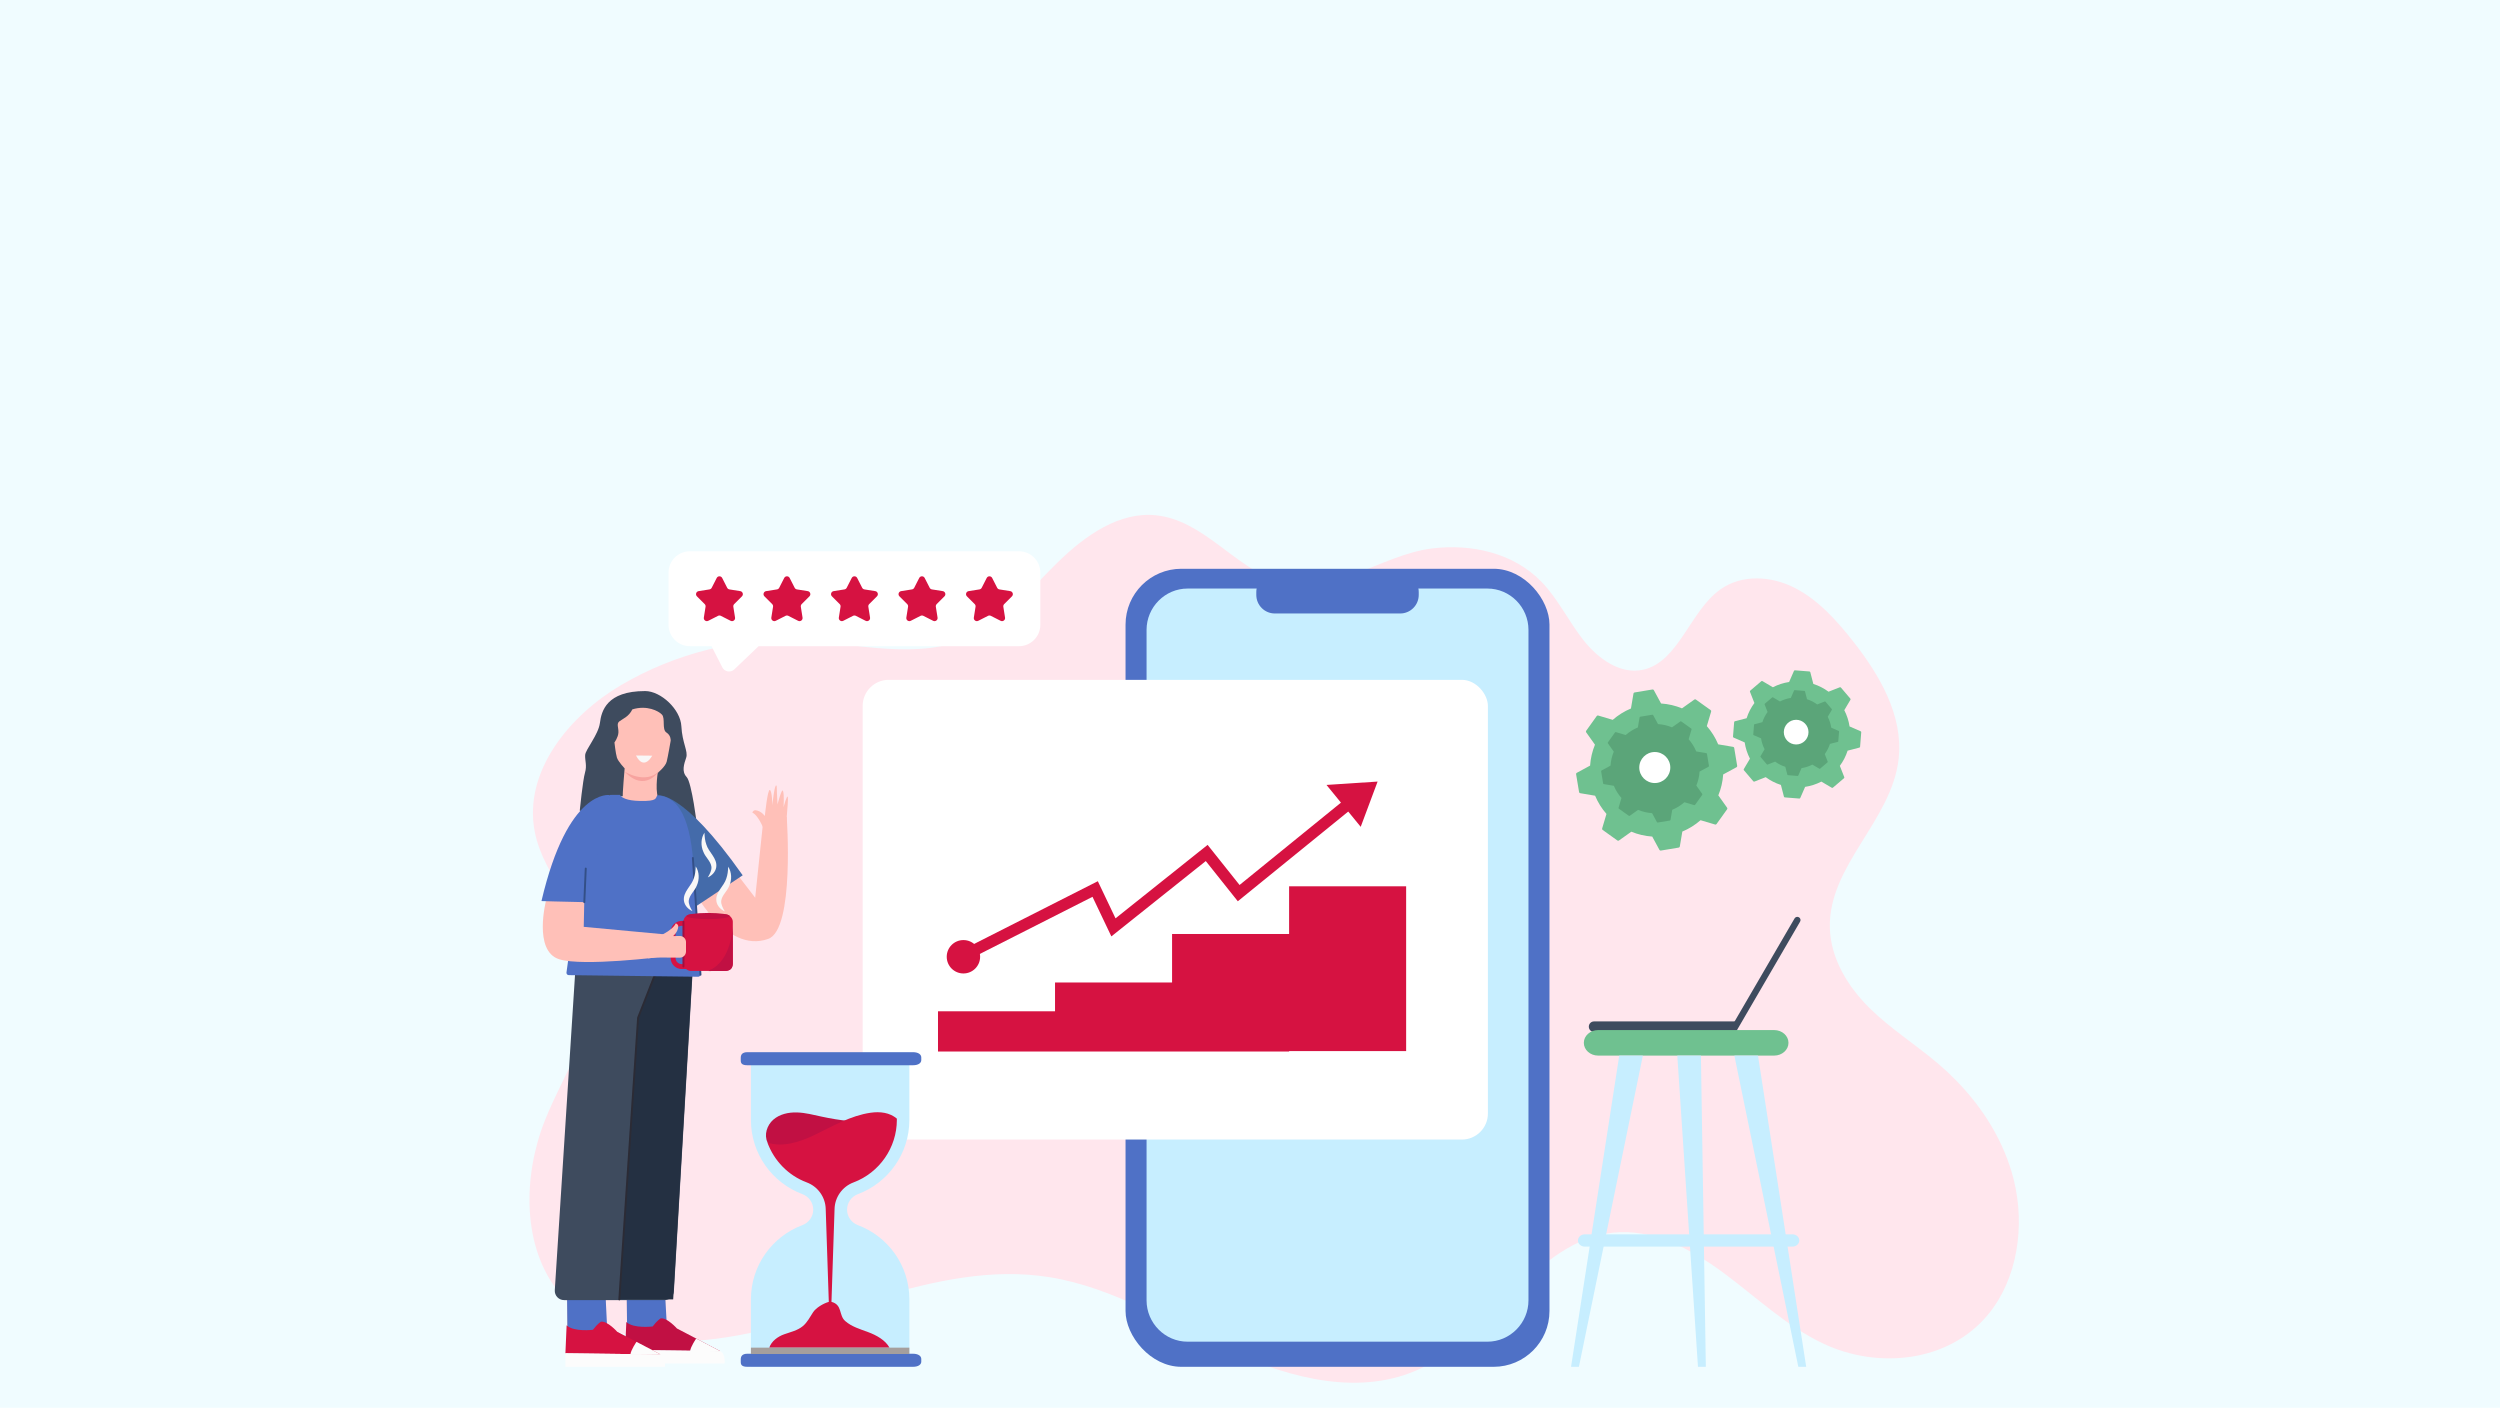
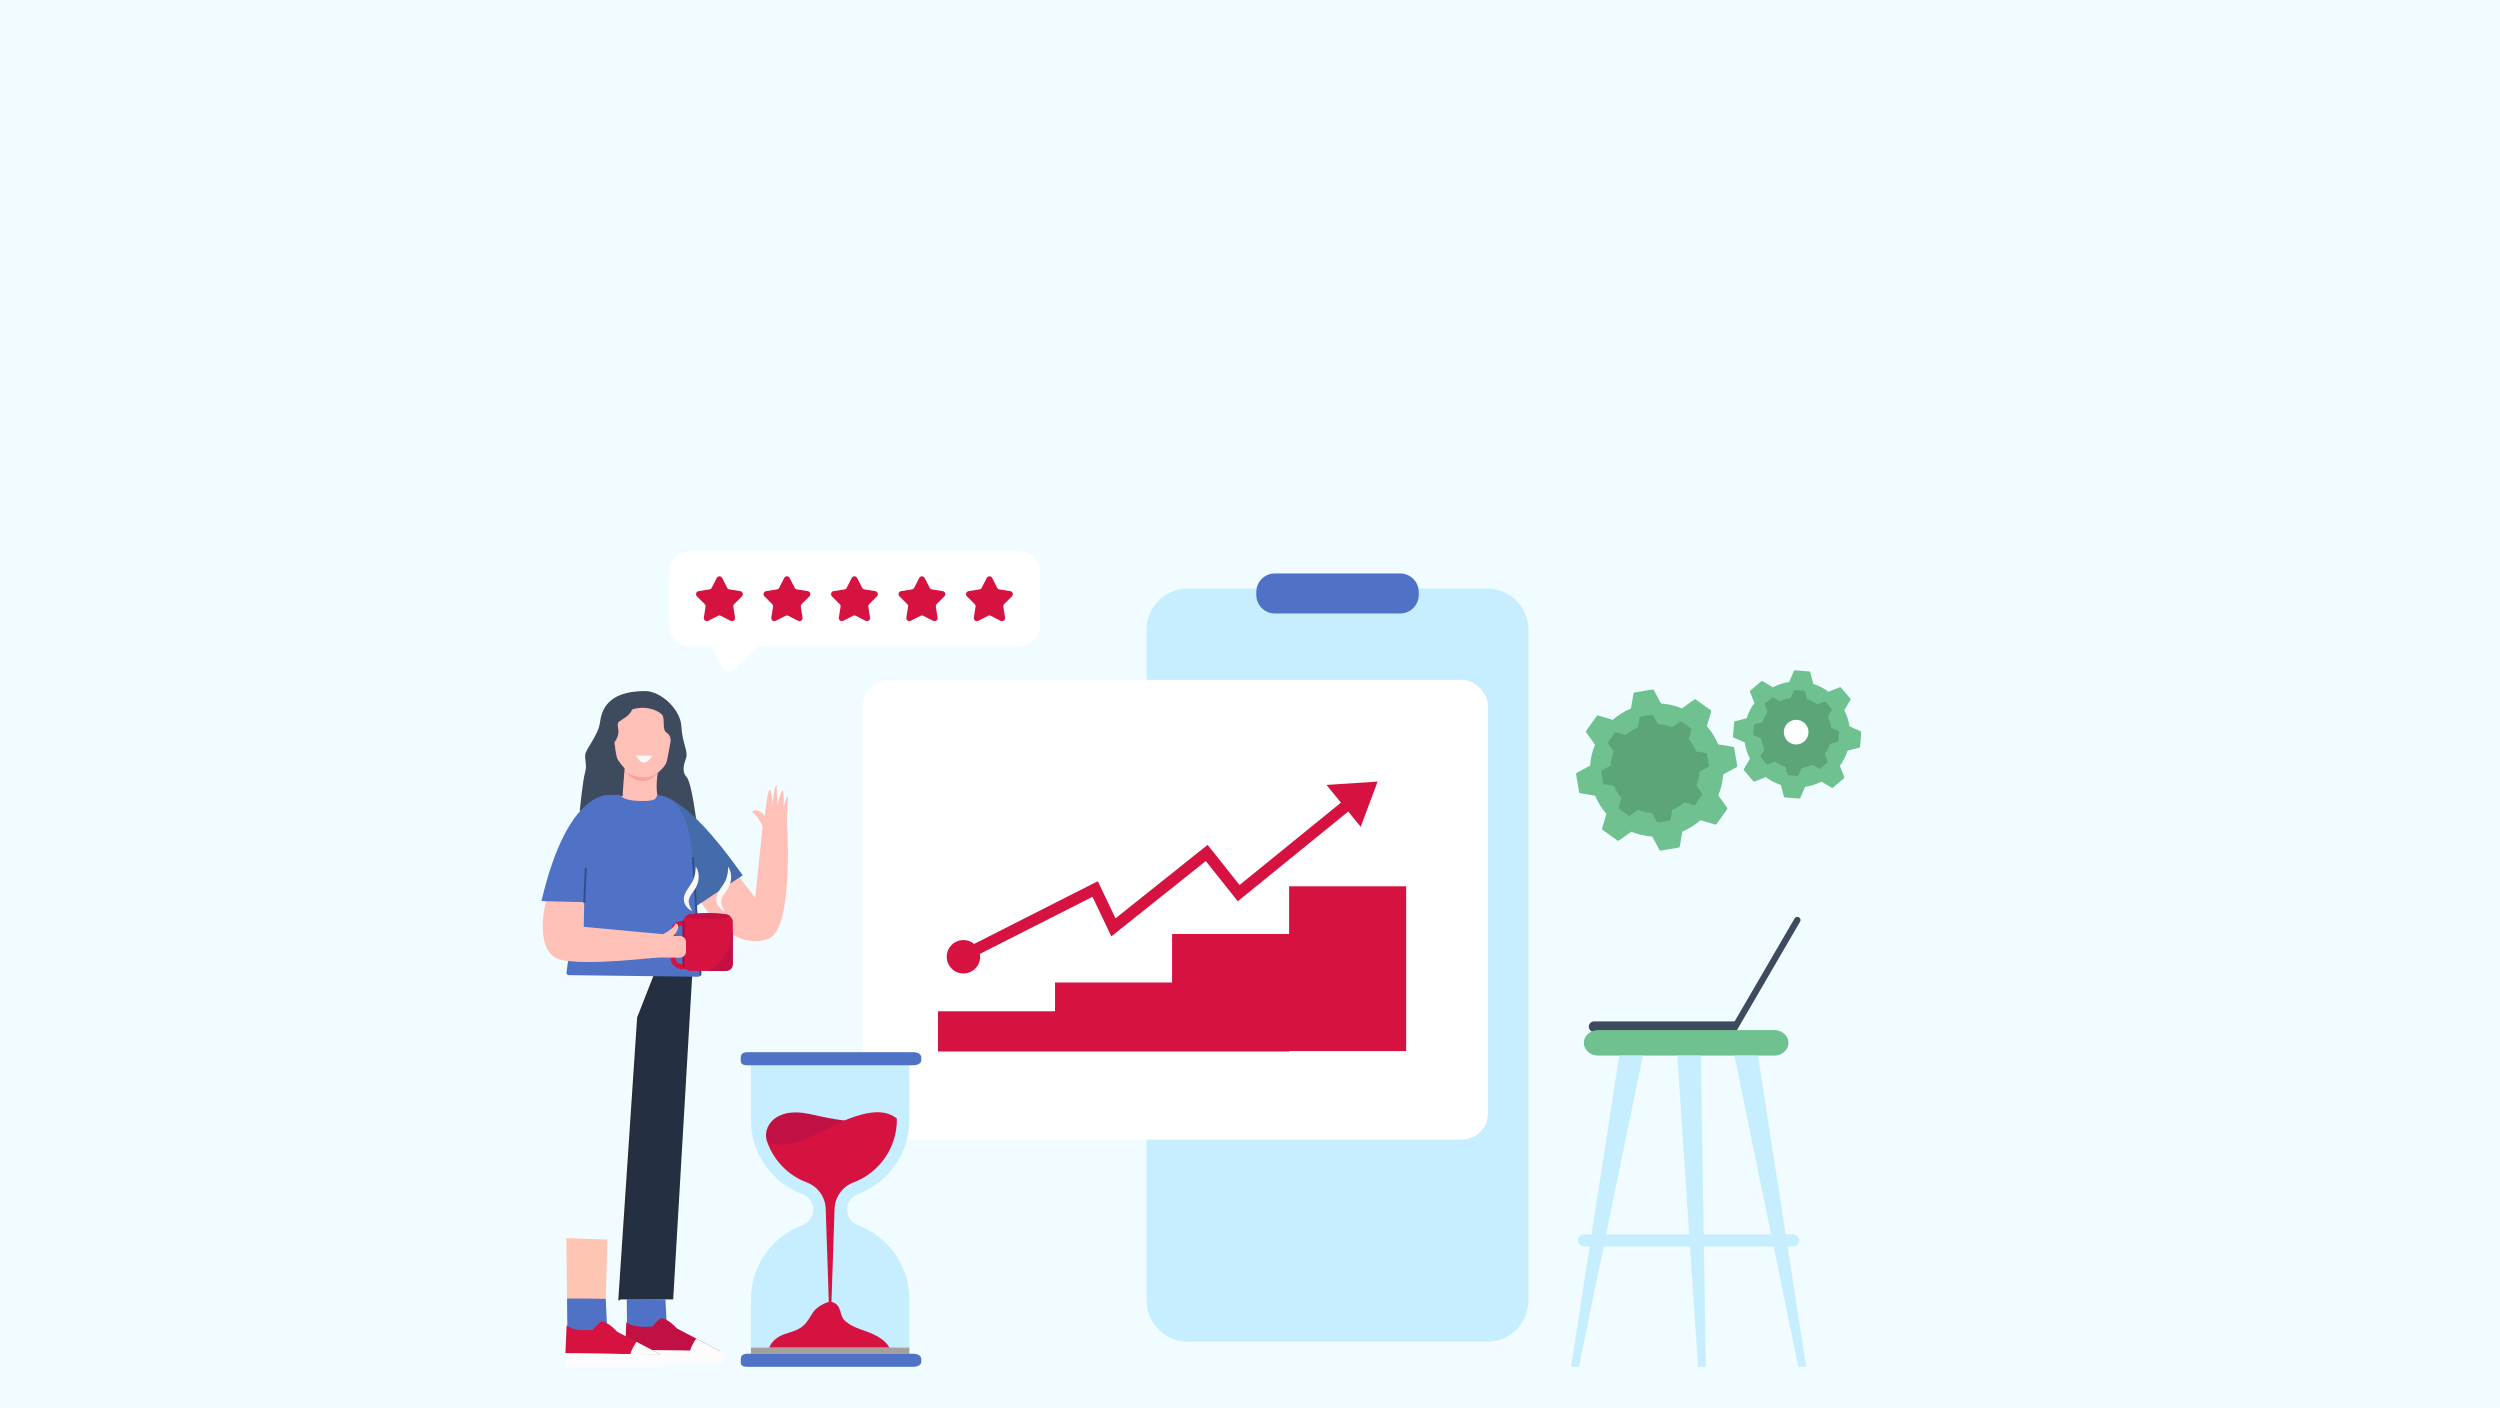
<svg xmlns="http://www.w3.org/2000/svg" viewBox="0 0 1922.05 1082.35">
  <g isolation="isolate">
    <g id="Layer_1">
      <rect width="1922.05" height="1082.35" fill="#f0fcff" />
      <g>
-         <path d="M1503.66,830.42c-4.12-4.19-8.4-8.19-12.8-11.97-17.43-14.98-36.95-27.12-53.41-43.34-16.46-16.22-30.06-37.88-30.62-61.92-1.11-47.92,47.58-82.19,52.88-129.79,3.71-33.36-14.84-64.69-34.99-90.32-12.84-16.33-27.11-32.09-45.07-41.2-17.96-9.11-40.38-10.49-56.97,1.26-23.49,16.64-32,55.79-59.54,61.8-17.26,3.76-34.27-8.25-45.7-22.7-11.43-14.45-19.61-31.83-32.33-44.95-21.75-22.44-54.21-29.32-84.12-25.63-40.34,4.98-78.89,39.34-119.6,25-32.99-11.62-56.47-46.47-92.28-50.46-28.34-3.16-54.75,15.43-75.85,36.07-21.1,20.65-40.46,44.74-66.57,57.01-40.67,19.09-87.23,5.29-131.54,3.16-47.62-2.3-95.76,9.69-137.63,34.26-38.92,22.84-75.48,66.01-66.39,112.79,6.95,35.78,38.64,61.4,45.65,97.16,8.56,43.65-21.5,83.65-37.81,124.65-17.22,43.3-17.7,98.19,11.53,133.2,27.04,32.38,71.79,39.64,112.01,35.68,89.55-8.82,175.39-62.46,264.34-48.26,49.6,7.92,93.98,36.28,140.18,57.28,46.2,21.01,99.86,34.64,145.68,12.69,54.37-26.04,87.88-97.54,147.05-104.15,30.49-3.41,60.06,12.2,85.34,30.9,25.28,18.69,48.62,41.09,76.7,54.36,41.95,19.83,96.39,14.47,126.79-22.48,22.56-27.42,28.45-68,19.65-103.41-7.34-29.54-23.87-55.6-44.58-76.69Z" fill="#ffe6ed" />
        <g>
          <g>
            <path d="M1327.86,622.15c.24-.33.24-.78,0-1.12l-6.78-9.54c2.08-5.05,3.37-10.47,3.74-16.08l10.28-5.57c.36-.2.56-.6.49-1l-2.3-13.84c-.07-.4-.38-.72-.79-.79l-11.53-1.95c-2.16-5.19-5.13-9.9-8.73-14.01l3.33-11.21c.12-.39-.03-.82-.36-1.06l-11.41-8.17c-.33-.24-.78-.24-1.12,0l-9.54,6.78c-5.05-2.08-10.47-3.37-16.08-3.74l-5.57-10.28c-.2-.36-.6-.56-1-.49l-13.84,2.3c-.4.07-.72.38-.79.79l-1.95,11.53c-5.19,2.16-9.9,5.13-14.01,8.73l-11.21-3.33c-.39-.12-.82.03-1.06.36l-8.17,11.41c-.24.33-.24.78,0,1.12l6.78,9.54c-2.08,5.05-3.37,10.47-3.74,16.08l-10.28,5.57c-.36.2-.56.6-.49,1l2.3,13.84c.07.4.38.72.79.79l11.53,1.95c2.16,5.19,5.13,9.9,8.73,14.01l-3.33,11.21c-.12.39.03.82.36,1.06l11.41,8.17c.33.24.78.24,1.12,0l9.54-6.78c5.05,2.08,10.47,3.37,16.08,3.74l5.57,10.28c.2.36.6.56,1,.49l13.84-2.3c.4-.07.72-.38.79-.79l1.95-11.53c5.19-2.16,9.9-5.13,14.01-8.73l11.21,3.33c.39.12.82-.03,1.06-.36l8.17-11.41Z" fill="#6fc190" />
            <path d="M1308.7,611.1c.16-.22.16-.52,0-.75l-4.53-6.38c1.39-3.38,2.26-7.01,2.5-10.76l6.88-3.73c.24-.13.37-.4.33-.67l-1.54-9.26c-.04-.27-.26-.48-.53-.53l-7.71-1.31c-1.45-3.47-3.43-6.63-5.84-9.38l2.23-7.5c.08-.26-.02-.55-.24-.71l-7.64-5.46c-.22-.16-.52-.16-.75,0l-6.38,4.53c-3.38-1.39-7.01-2.26-10.76-2.5l-3.73-6.88c-.13-.24-.4-.37-.67-.33l-9.26,1.54c-.27.04-.48.26-.53.53l-1.31,7.71c-3.47,1.45-6.63,3.43-9.38,5.84l-7.5-2.23c-.26-.08-.55.02-.71.24l-5.46,7.64c-.16.22-.16.52,0,.75l4.53,6.38c-1.39,3.38-2.26,7.01-2.51,10.76l-6.88,3.73c-.24.13-.37.4-.33.67l1.54,9.26c.04.27.26.48.53.53l7.71,1.31c1.45,3.47,3.43,6.63,5.84,9.38l-2.23,7.5c-.08.26.02.55.24.71l7.64,5.46c.22.16.52.16.75,0l6.38-4.53c3.38,1.39,7.01,2.26,10.76,2.51l3.73,6.88c.13.24.4.37.67.33l9.26-1.54c.27-.04.48-.26.53-.53l1.31-7.71c3.47-1.45,6.63-3.43,9.38-5.84l7.5,2.23c.26.08.55-.02.71-.24l5.46-7.64Z" fill="#5ba579" />
-             <path d="M1284.16,590.09c0,6.59-5.34,11.93-11.93,11.93-6.59,0-11.93-5.34-11.93-11.93,0-6.59,5.34-11.93,11.93-11.93s11.93,5.34,11.93,11.93Z" fill="#fff" />
          </g>
          <g>
            <path d="M1417.69,598.32c.25-.21.34-.56.22-.86l-3.4-8.66c2.58-3.5,4.62-7.43,5.98-11.69l9.01-2.32c.32-.08.55-.35.57-.68l.89-11.13c.03-.33-.16-.63-.46-.76l-8.52-3.72c-.67-4.42-2.06-8.63-4.05-12.49l4.73-8.01c.17-.28.13-.64-.08-.88l-7.24-8.5c-.21-.25-.56-.34-.86-.22l-8.66,3.4c-3.5-2.58-7.43-4.62-11.69-5.98l-2.32-9.01c-.08-.32-.35-.55-.68-.57l-11.13-.89c-.33-.03-.63.16-.76.46l-3.72,8.52c-4.42.67-8.63,2.06-12.49,4.05l-8.01-4.73c-.28-.17-.64-.14-.88.08l-8.5,7.24c-.25.21-.33.56-.22.86l3.4,8.66c-2.58,3.5-4.62,7.43-5.98,11.69l-9.01,2.32c-.32.08-.55.35-.57.68l-.89,11.13c-.03.33.16.63.46.76l8.52,3.72c.67,4.42,2.06,8.63,4.05,12.49l-4.73,8.01c-.17.28-.14.64.08.88l7.24,8.5c.21.25.56.33.86.22l8.66-3.4c3.5,2.58,7.43,4.62,11.69,5.98l2.32,9.01c.08.32.35.55.68.57l11.13.89c.33.03.63-.16.76-.46l3.72-8.52c4.42-.67,8.63-2.06,12.49-4.05l8.01,4.73c.28.17.64.14.88-.08l8.5-7.24Z" fill="#6fc190" />
            <path d="M1405.03,586.11c.17-.14.22-.37.14-.58l-2.27-5.8c1.73-2.34,3.09-4.97,4-7.82l6.03-1.55c.21-.05.36-.24.38-.45l.6-7.45c.02-.22-.11-.42-.3-.51l-5.7-2.49c-.45-2.96-1.38-5.78-2.71-8.36l3.16-5.36c.11-.19.09-.43-.05-.59l-4.84-5.69c-.14-.17-.37-.22-.58-.14l-5.8,2.27c-2.34-1.73-4.97-3.09-7.82-4l-1.55-6.03c-.05-.21-.24-.36-.45-.38l-7.45-.6c-.22-.02-.42.11-.51.31l-2.49,5.7c-2.96.45-5.78,1.38-8.36,2.71l-5.36-3.16c-.19-.11-.43-.09-.59.05l-5.69,4.84c-.17.14-.22.37-.14.58l2.27,5.8c-1.73,2.34-3.09,4.97-4,7.82l-6.03,1.55c-.21.05-.36.24-.38.45l-.6,7.45c-.02.22.11.42.31.51l5.7,2.49c.45,2.96,1.38,5.78,2.71,8.36l-3.16,5.36c-.11.19-.09.43.05.59l4.84,5.69c.14.17.37.22.58.14l5.8-2.27c2.34,1.73,4.97,3.09,7.82,4l1.55,6.03c.05.21.24.36.45.38l7.45.6c.22.02.42-.11.51-.31l2.49-5.7c2.96-.45,5.78-1.38,8.36-2.71l5.36,3.16c.19.11.43.09.59-.05l5.69-4.84Z" fill="#5ba579" />
            <circle cx="1380.92" cy="562.88" r="9.49" fill="#fff" />
          </g>
        </g>
        <g>
          <g>
-             <rect x="865.34" y="437.28" width="325.93" height="613.55" rx="42.93" ry="42.93" fill="#4f71c6" />
            <path d="M1175.12,484.28v515.45c0,17.49-14.21,31.79-31.56,31.79h-230.51c-17.35,0-31.55-14.3-31.55-31.79V484.28c0-17.49,14.2-31.79,31.55-31.79h230.51c17.35,0,31.56,14.3,31.56,31.79Z" fill="#c7eeff" />
            <path d="M980.14,440.88h96.34c7.87,0,14.27,6.39,14.27,14.27v2.24c0,7.87-6.39,14.27-14.27,14.27h-96.34c-7.87,0-14.27-6.39-14.27-14.27v-2.24c0-7.88,6.39-14.27,14.27-14.27Z" fill="#4f71c6" />
          </g>
          <g>
            <rect x="663.24" y="522.67" width="480.69" height="353.45" rx="20.04" ry="20.04" fill="#fff" />
            <g>
              <g id="Stairs">
                <polygon points="991.09 681.41 991.09 718.07 901.11 718.07 901.11 755.36 811.13 755.36 811.13 777.5 721.15 777.5 721.15 808.43 811.13 808.43 901.11 808.43 991.09 808.43 991.09 808.1 1081.07 808.1 1081.07 681.41 991.09 681.41" fill="#d61241" />
              </g>
              <g id="Arrow">
                <path d="M753.54,735.58c0,7.09-5.75,12.84-12.84,12.84s-12.84-5.75-12.84-12.84,5.75-12.84,12.84-12.84,12.84,5.75,12.84,12.84Z" fill="#d61241" />
                <polygon points="1059.13 600.89 1019.83 603.47 1030.95 617.08 953 680.4 928.43 649.55 857.63 706.04 844.03 677.49 738.7 730.89 742.71 738.78 839.94 689.49 854.43 719.92 927.03 662 951.65 692.91 1036.55 623.94 1046.14 635.68 1059.13 600.89" fill="#d61241" />
              </g>
            </g>
          </g>
        </g>
        <g>
          <g>
            <path d="M1225.52,785.29h108.53v8.08h-108.53c-2.21,0-4-1.79-4-4v-.08c0-2.21,1.79-4,4-4Z" fill="#3e4b5e" />
            <path d="M1333.18,793.38c-.42,0-.85-.11-1.24-.33-1.18-.68-1.58-2.19-.89-3.37l48.64-83.57c.68-1.18,2.19-1.57,3.37-.89,1.18.68,1.58,2.19.89,3.37l-48.64,83.57c-.46.79-1.28,1.23-2.13,1.23Z" fill="#3e4b5e" />
          </g>
          <g>
            <path d="M1364.02,791.94h-135.34c-6.07,0-11,4.39-11,9.81h0c0,5.42,4.92,9.81,11,9.81h135.34c6.07,0,11-4.39,11-9.81h0c0-5.42-4.92-9.81-11-9.81Z" fill="#6fc190" />
            <polygon points="1244.91 811.55 1207.85 1050.83 1213.9 1050.83 1263.07 811.55 1244.91 811.55" fill="#c7eeff" />
            <polygon points="1351.57 811.55 1388.64 1050.83 1382.58 1050.83 1333.42 811.55 1351.57 811.55" fill="#c7eeff" />
            <polygon points="1307.7 811.55 1311.48 1050.83 1305.43 1050.83 1289.54 811.55 1307.7 811.55" fill="#c7eeff" />
            <path d="M1378.05,948.98h-159.61c-2.92,0-5.29,2.11-5.29,4.72s2.37,4.72,5.29,4.72h159.61c2.92,0,5.29-2.11,5.29-4.72s-2.37-4.72-5.29-4.72Z" fill="#c7eeff" />
          </g>
        </g>
        <g>
          <path d="M699.14,809.34v51.67c0,26.13-16.46,48.42-39.57,57.06-2.49.94-4.58,2.58-6.04,4.66-1.46,2.09-2.3,4.6-2.3,7.26,0,5.33,3.35,10.05,8.34,11.92,23.11,8.65,39.57,30.93,39.57,57.06v51.67h-121.82v-51.67c0-26.14,16.46-48.42,39.56-57.06,2.49-.94,4.59-2.58,6.05-4.66s2.3-4.59,2.3-7.26c0-5.34-3.35-10.05-8.35-11.92-23.11-8.64-39.56-30.93-39.56-57.06v-51.67h121.82Z" fill="#c7eeff" />
          <path d="M708.3,812.98v2.04c0,2.21-2.18,3.97-6.41,3.97h-127.23c-4.23,0-5.15-1.46-5.15-3.67v-2.04c0-2.21.92-4.35,5.15-4.35h127.23c4.23,0,6.41,1.84,6.41,4.04Z" fill="#4f71c6" />
          <path d="M708.3,1044.82v2.04c0,2.21-2.18,3.97-6.41,3.97h-127.23c-4.23,0-5.15-1.46-5.15-3.67v-2.04c0-2.21.92-4.35,5.15-4.35h127.23c4.23,0,6.41,1.84,6.41,4.04Z" fill="#4f71c6" />
          <path d="M590.09,878.33c-2.83-5.83-.43-13.27,4.46-17.52,4.89-4.25,11.68-5.73,18.16-5.54,6.48.19,12.8,1.88,19.13,3.25,13.7,2.97,27.71,4.49,41.73,4.54-15.16,12.44-33.81,17.66-53.24,20.35-5.16.71-10.39,1.26-15.57.68s-12.4-1.08-14.68-5.76Z" fill="#c11043" />
          <path d="M656.2,909.06c19.93-7.46,33.32-26.77,33.32-48.05v-.99c-5.53-4.67-12.84-5.57-20.15-4.53-15.32,2.19-29.06,10.28-42.77,16.93-11.24,5.45-24.93,9.98-36.58,6.03,5.05,13.86,15.96,25.28,30.23,30.61,8.56,3.2,14.35,11.35,14.57,20.39l2.38,71.46c-4.25,1.21-9.85,4.56-12.08,7.98-2.42,3.7-4.46,7.79-7.85,10.63-4.03,3.38-9.39,4.55-14.35,6.3-4.96,1.75-9.78,5.31-11.49,10.28h92.42c-3.13-5.81-10.16-9.62-16.35-11.92-6.18-2.3-12.77-4.18-17.71-8.55-5.09-4.5-1.96-12.46-10.54-14.74l2.38-71.44c.22-9.04,6.01-17.19,14.57-20.39Z" fill="#d61241" />
          <rect x="577.32" y="1036.1" width="121.82" height="4.88" fill="#a59f9d" mix-blend-mode="color-burn" />
        </g>
        <g>
          <g>
            <path d="M495.92,531.29c12.24,0,27.29,14.16,27.93,27.04.64,12.88,5.36,19.3,3.7,24.19-1.66,4.89-3.63,10.66.35,14.86,3.99,4.19,8.06,37.82,8.06,37.82,0,0-26.33-22.15-36.69-23.68-10.36-1.53-18.02,1.85-26.88.42-8.86-1.44-13.02,12.87-18.38,13.12-5.36.25-8.29-1.91-8.29-1.91,0,0,2.37-23.47,4.03-29.09,1.66-5.62-.13-9.3.13-13.58.26-4.28,10.2-15.64,11.35-24.69,1.15-9.06,5.1-24.49,34.69-24.49Z" fill="#3e4b5e" />
            <path d="M486.17,545.39c11.1-3.44,20.09,1.15,22.77,4.02,2.68,2.87-.19,11.48,3.44,13.77,3.64,2.3,3.25,6.31,3.25,6.31,0,0-2.1,12.24-3.06,16.07-.96,3.83-6.89,8.61-6.89,8.61,0,0-2.68,16.64,1.53,21.24,2.38,2.6-1.97,7.77-6.2,11.76-3.45,3.26-8.88,3.1-12.18-.32-4.5-4.66-10.01-10.75-10.12-12.79-.19-3.44,1.53-23.34,1.53-23.34,0,0-4.97-5.17-5.93-8.23-.96-3.06-1.91-11.67-1.91-11.67,0,0,2.87-3.83,3.06-7.65s-1.72-6.7.77-8.61c2.49-1.91,7.21-3.51,9.95-9.18Z" fill="#ffc0b8" />
            <path d="M501.45,580.97s-6.23,12.09-12.5-.13" fill="#f9f7f7" />
            <path d="M480.24,593.24h0s15.91,10.06,26.43-.3c0,0-10.87,16.76-26.43.3Z" fill="#f7a39f" />
          </g>
          <g>
            <g>
              <polygon points="510.93 1022.77 512.91 950.5 481.31 949.3 482.16 1024.27 510.93 1022.77" fill="#ffc5b3" />
              <path d="M511.57,999.23l1.29,23.19-30.7,1.85-.29-25.26c4.81-.08,23.95.12,29.7.22Z" fill="#4f71c6" />
              <g>
                <path d="M480.6,1037.87l73.17.93-33.32-17.44s-7.47-8.41-12.45-7.78c0,0-2.49,1.25-6.23,6.23,0,0-14.63,1.87-20.24-3.43l-.93,21.48Z" fill="#c11043" />
                <path d="M535.24,1029.09s-4.25,6.14-4.69,9.7h23.23s-18.53-9.7-18.53-9.7Z" fill="#fcfcfc" />
                <path d="M480.6,1037.87s-.03,7.45-.03,10.41h76.53s.92-7.24-3.32-9.48l-73.17-.93Z" fill="#fcfcfc" />
              </g>
            </g>
            <g>
              <polygon points="465.03 1025.31 467.02 953.05 435.42 951.85 436.27 1026.82 465.03 1025.31" fill="#ffc5b3" />
              <path d="M465.68,998.57l1.29,26.16-30.7,2.09-.29-28.5c4.81-.09,23.95.13,29.7.25Z" fill="#4f71c6" />
              <g>
                <path d="M434.7,1040.42l73.17.93-33.32-17.44s-7.47-8.41-12.45-7.78c0,0-2.49,1.25-6.23,6.23,0,0-14.63,1.87-20.24-3.43l-.93,21.48Z" fill="#d61241" />
                <path d="M489.34,1031.63s-4.25,6.14-4.69,9.7h23.23s-18.53-9.7-18.53-9.7Z" fill="#fcfcfc" />
                <path d="M434.7,1040.42s-.03,7.45-.03,10.41h76.53s.92-7.24-3.32-9.48l-73.17-.93Z" fill="#fcfcfc" />
              </g>
            </g>
-             <path d="M532.47,747.84l-14.38,244.96c-.22,3.79-3.36,6.75-7.16,6.75h-77.24c-4.14,0-7.42-3.5-7.16-7.63l15.84-246.79c.25-3.84,3.48-6.8,7.33-6.71l75.78,1.83c4.06.1,7.22,3.54,6.98,7.59Z" fill="#3e4b5e" />
          </g>
          <polygon points="517.56 999 476.14 999 490.58 782.44 505.08 744.6 532.56 743.24 517.56 999" fill="#243042" />
          <polyline points="476.14 999 490.58 782.44 507.1 740.28" fill="none" stroke="#2b2b35" stroke-linecap="round" stroke-miterlimit="10" stroke-width="1.5" />
          <g>
            <path d="M524.59,639.05c4.06,11.25,7.74,25.35,9.01,40.46,2.57,30.42,5.71,63.51,4.94,69.87-.11.89-.85,1.55-1.74,1.57l-99.47-1.24c-1.06.02-1.9-.87-1.83-1.93l14.61-105.75c24.85-2.04,49.73-4.15,74.48-2.99Z" fill="#4f71c6" />
            <g>
              <g>
                <path d="M590.68,721.83c-33.39,11.97-58.78-39.9-58.78-39.9l24.25-23.52,24.45,31.78,6.37-60.76,17.88-1.37s6.25,86.44-14.18,93.76Z" fill="#ffc0b8" />
                <path d="M603.88,647.64c-5.14-.02-10.27-.1-15.41-.21,0-.81,0-1.58-.05-2.26l-.54-6.02s-4.26-11.96-9.49-14.44c.23-.81,1.29-1.92,2.42-1.8,4.46.47,7.22,4.46,7.22,4.46,0,0,2.07-20.86,3.86-20.01,1.79.85,1.9,11.81,1.9,11.81,0,0,1.64-16.62,3.1-15.23.56.54,0,0,.89,14.51,0,0,3.25-12.75,4.17-10.47,1.15,2.86.45,12.61.45,12.61,0,0,2.63-9.83,3.28-7.94.65,1.89-2.02,28.44-2.02,28.44,0,0-.06,2.78.21,6.56Z" fill="#ffc0b8" />
              </g>
              <path d="M505.34,611.57s18.6-5.45,65.66,61.38l-35.91,23.85-29.75-85.23Z" fill="#446baa" />
            </g>
            <path d="M458.23,647.11s9.79-35.68,10.62-35.93c0,0,3.41-.18,7.77-.09,1.36,2.25,5.24,4.47,15.21,4.7,14.2.33,11.93-2.36,13.51-4.22,19.92.78,27.36,26.28,28.29,64.92l2.26,22.97-86.66-5.83,9-46.52Z" fill="#4f71c6" />
            <line x1="532.7" y1="659.63" x2="538.54" y2="749.38" fill="none" stroke="#334f87" stroke-linecap="round" stroke-miterlimit="10" stroke-width="1.5" />
            <g>
              <g>
                <g>
                  <path d="M528.41,741.22h-4.33c-2.6,0-4.71-2.11-4.71-4.71v-20.02c0-2.6,2.11-4.71,4.71-4.71h4.33v-3.77h-4.33c-4.67,0-8.48,3.8-8.48,8.48v20.02c0,4.67,3.8,8.48,8.48,8.48h4.33v-3.77Z" fill="#d61241" />
                  <rect x="525.45" y="702.96" width="37.95" height="43.53" rx="5.65" ry="5.65" fill="#d61241" />
                  <path d="M560.98,704.27c0,1.32-7.42,2.38-16.58,2.38-9.16,0-16.58-1.07-16.58-2.38,0-1.32,7.42-2.38,16.58-2.38s16.58,1.07,16.58,2.38Z" fill="#c11043" />
                  <line x1="525.45" y1="708.61" x2="525.45" y2="743.1" fill="none" stroke="#a00e3f" stroke-linecap="round" stroke-miterlimit="10" stroke-width="1.5" />
                </g>
                <g>
                  <path d="M532.83,666.08c.59,2.09,1.23,5.43.42,9.3-1.69,8.12-8.17,11.18-7.61,17.3.17,1.84,1.03,4.6,4.65,7.81" fill="none" />
                  <path d="M534.88,666.08c2.82,4.19,2.97,10.18.81,14.83-1.6,4.18-5.63,7.1-6.16,11.48-.24,2.48,1.1,5.31,2.81,8.11-3.18-1.43-5.91-4.16-6.5-7.85-1-6.97,5.93-11.54,7.64-17.57.95-2.7,1.33-5.69,1.4-8.99h0Z" fill="#f9f7f7" />
                </g>
-                 <path d="M541.62,640.17c-2.82,4.19-2.97,10.18-.81,14.83,1.6,4.18,5.63,7.1,6.16,11.48.24,2.48-1.1,5.31-2.81,8.11,3.18-1.43,5.91-4.16,6.5-7.85,1-6.97-5.93-11.54-7.64-17.57-.95-2.7-1.33-5.69-1.4-8.99h0Z" fill="#f9f7f7" />
                <g>
                  <path d="M557.77,666.31c.59,2.09,1.23,5.43.42,9.3-1.69,8.12-8.17,11.18-7.61,17.3.17,1.84,1.03,4.6,4.65,7.81" fill="none" />
                  <path d="M559.82,666.31c2.82,4.19,2.97,10.18.81,14.83-1.6,4.18-5.63,7.1-6.16,11.48-.24,2.48,1.1,5.31,2.81,8.11-3.18-1.43-5.91-4.16-6.5-7.85-1-6.97,5.93-11.54,7.64-17.57.95-2.7,1.33-5.69,1.4-8.99h0Z" fill="#f9f7f7" />
                </g>
                <path d="M557.75,746.49l-12.98.07.39-.55c17.4-7.07,18.17-33.68,18.17-33.68l.07,28.51c-.12,3.88-1.78,5.4-5.65,5.65Z" fill="#c11043" />
              </g>
              <g>
                <path d="M419.87,692.09s-10.18,39.02,10.04,45.4c18.29,5.77,79.78-1.96,79.78-1.96l1.99-17.11-62.89-5.84.41-19.78s-14.55-2.16-29.34-.71Z" fill="#ffc0b8" />
                <path d="M522.66,719.6l-5.18.08s3.8-3.01,3.99-7.48c.05-1.14-1.12-2.12-1.95-2.31-2.15,5.37-13.81,10.38-13.81,10.38l-5.97.92c-.68.08-1.45.14-2.25.19.21,5.13.46,10.26.77,15.39,3.75-.51,6.53-.63,6.53-.63,0,0,10.39.03,17.85.13,2.63.04,4.77-2.08,4.77-4.71v-7.26c0-2.61-2.13-4.73-4.74-4.71Z" fill="#ffc0b8" />
              </g>
              <g>
                <path d="M468.78,611.25s-32.13-5.5-52.49,81.51c0,0,15.43.49,35.07.88l17.43-82.38Z" fill="#4f71c6" />
                <line x1="449.23" y1="693.63" x2="450.34" y2="667.77" fill="none" stroke="#334f87" stroke-linecap="round" stroke-miterlimit="10" stroke-width="1.5" />
              </g>
            </g>
          </g>
        </g>
        <g>
          <path d="M799.83,440.25v40.12c0,9.07-7.35,16.43-16.43,16.43h-200.17l-18.7,17.86c-2.81,2.69-7.42,1.9-9.19-1.56l-8.31-16.3h-16.63c-9.07,0-16.42-7.36-16.42-16.43v-40.12c0-9.07,7.35-16.42,16.42-16.42h252.99c9.07,0,16.43,7.35,16.43,16.42Z" fill="#fff" />
          <path d="M555.22,444.36l3.84,7.53c.34.67.99,1.14,1.73,1.26l8.34,1.32c1.9.3,2.66,2.63,1.3,4l-5.97,5.97c-.53.53-.78,1.29-.66,2.04l1.32,8.34c.3,1.9-1.68,3.34-3.4,2.47l-7.53-3.83c-.67-.34-1.47-.34-2.14,0l-7.53,3.83c-1.72.87-3.7-.57-3.4-2.47l1.32-8.34c.12-.75-.13-1.5-.66-2.04l-5.97-5.97c-1.36-1.36-.6-3.69,1.3-4l8.34-1.32c.75-.12,1.39-.59,1.73-1.26l3.84-7.53c.87-1.72,3.33-1.72,4.2,0Z" fill="#d61241" />
          <path d="M607.11,444.36l3.84,7.53c.34.67.99,1.14,1.73,1.26l8.34,1.32c1.9.3,2.66,2.63,1.3,4l-5.97,5.97c-.53.53-.78,1.29-.66,2.04l1.32,8.34c.3,1.9-1.68,3.34-3.4,2.47l-7.53-3.83c-.67-.34-1.47-.34-2.14,0l-7.53,3.83c-1.72.87-3.7-.57-3.4-2.47l1.32-8.34c.12-.75-.13-1.5-.66-2.04l-5.97-5.97c-1.36-1.36-.6-3.69,1.3-4l8.34-1.32c.75-.12,1.39-.59,1.73-1.26l3.84-7.53c.87-1.72,3.33-1.72,4.2,0Z" fill="#d61241" />
          <path d="M659.01,444.36l3.84,7.53c.34.67.99,1.14,1.73,1.26l8.34,1.32c1.9.3,2.66,2.63,1.3,4l-5.97,5.97c-.53.53-.78,1.29-.66,2.04l1.32,8.34c.3,1.9-1.68,3.34-3.4,2.47l-7.53-3.83c-.67-.34-1.47-.34-2.14,0l-7.53,3.83c-1.72.87-3.7-.57-3.4-2.47l1.32-8.34c.12-.75-.13-1.5-.66-2.04l-5.97-5.97c-1.36-1.36-.6-3.69,1.3-4l8.34-1.32c.75-.12,1.39-.59,1.73-1.26l3.84-7.53c.87-1.72,3.33-1.72,4.2,0Z" fill="#d61241" />
          <path d="M710.91,444.36l3.84,7.53c.34.67.99,1.14,1.73,1.26l8.34,1.32c1.9.3,2.66,2.63,1.3,4l-5.97,5.97c-.53.53-.78,1.29-.66,2.04l1.32,8.34c.3,1.9-1.68,3.34-3.4,2.47l-7.53-3.83c-.67-.34-1.47-.34-2.14,0l-7.53,3.83c-1.72.87-3.7-.57-3.4-2.47l1.32-8.34c.12-.75-.13-1.5-.66-2.04l-5.97-5.97c-1.36-1.36-.6-3.69,1.3-4l8.34-1.32c.75-.12,1.39-.59,1.73-1.26l3.84-7.53c.87-1.72,3.33-1.72,4.2,0Z" fill="#d61241" />
          <path d="M762.8,444.36l3.84,7.53c.34.67.99,1.14,1.73,1.26l8.34,1.32c1.9.3,2.66,2.63,1.3,4l-5.97,5.97c-.53.53-.78,1.29-.66,2.04l1.32,8.34c.3,1.9-1.68,3.34-3.4,2.47l-7.53-3.83c-.67-.34-1.47-.34-2.14,0l-7.53,3.83c-1.72.87-3.7-.57-3.4-2.47l1.32-8.34c.12-.75-.13-1.5-.66-2.04l-5.97-5.97c-1.36-1.36-.6-3.69,1.3-4l8.34-1.32c.75-.12,1.39-.59,1.73-1.26l3.84-7.53c.87-1.72,3.33-1.72,4.2,0Z" fill="#d61241" />
        </g>
      </g>
    </g>
  </g>
</svg>